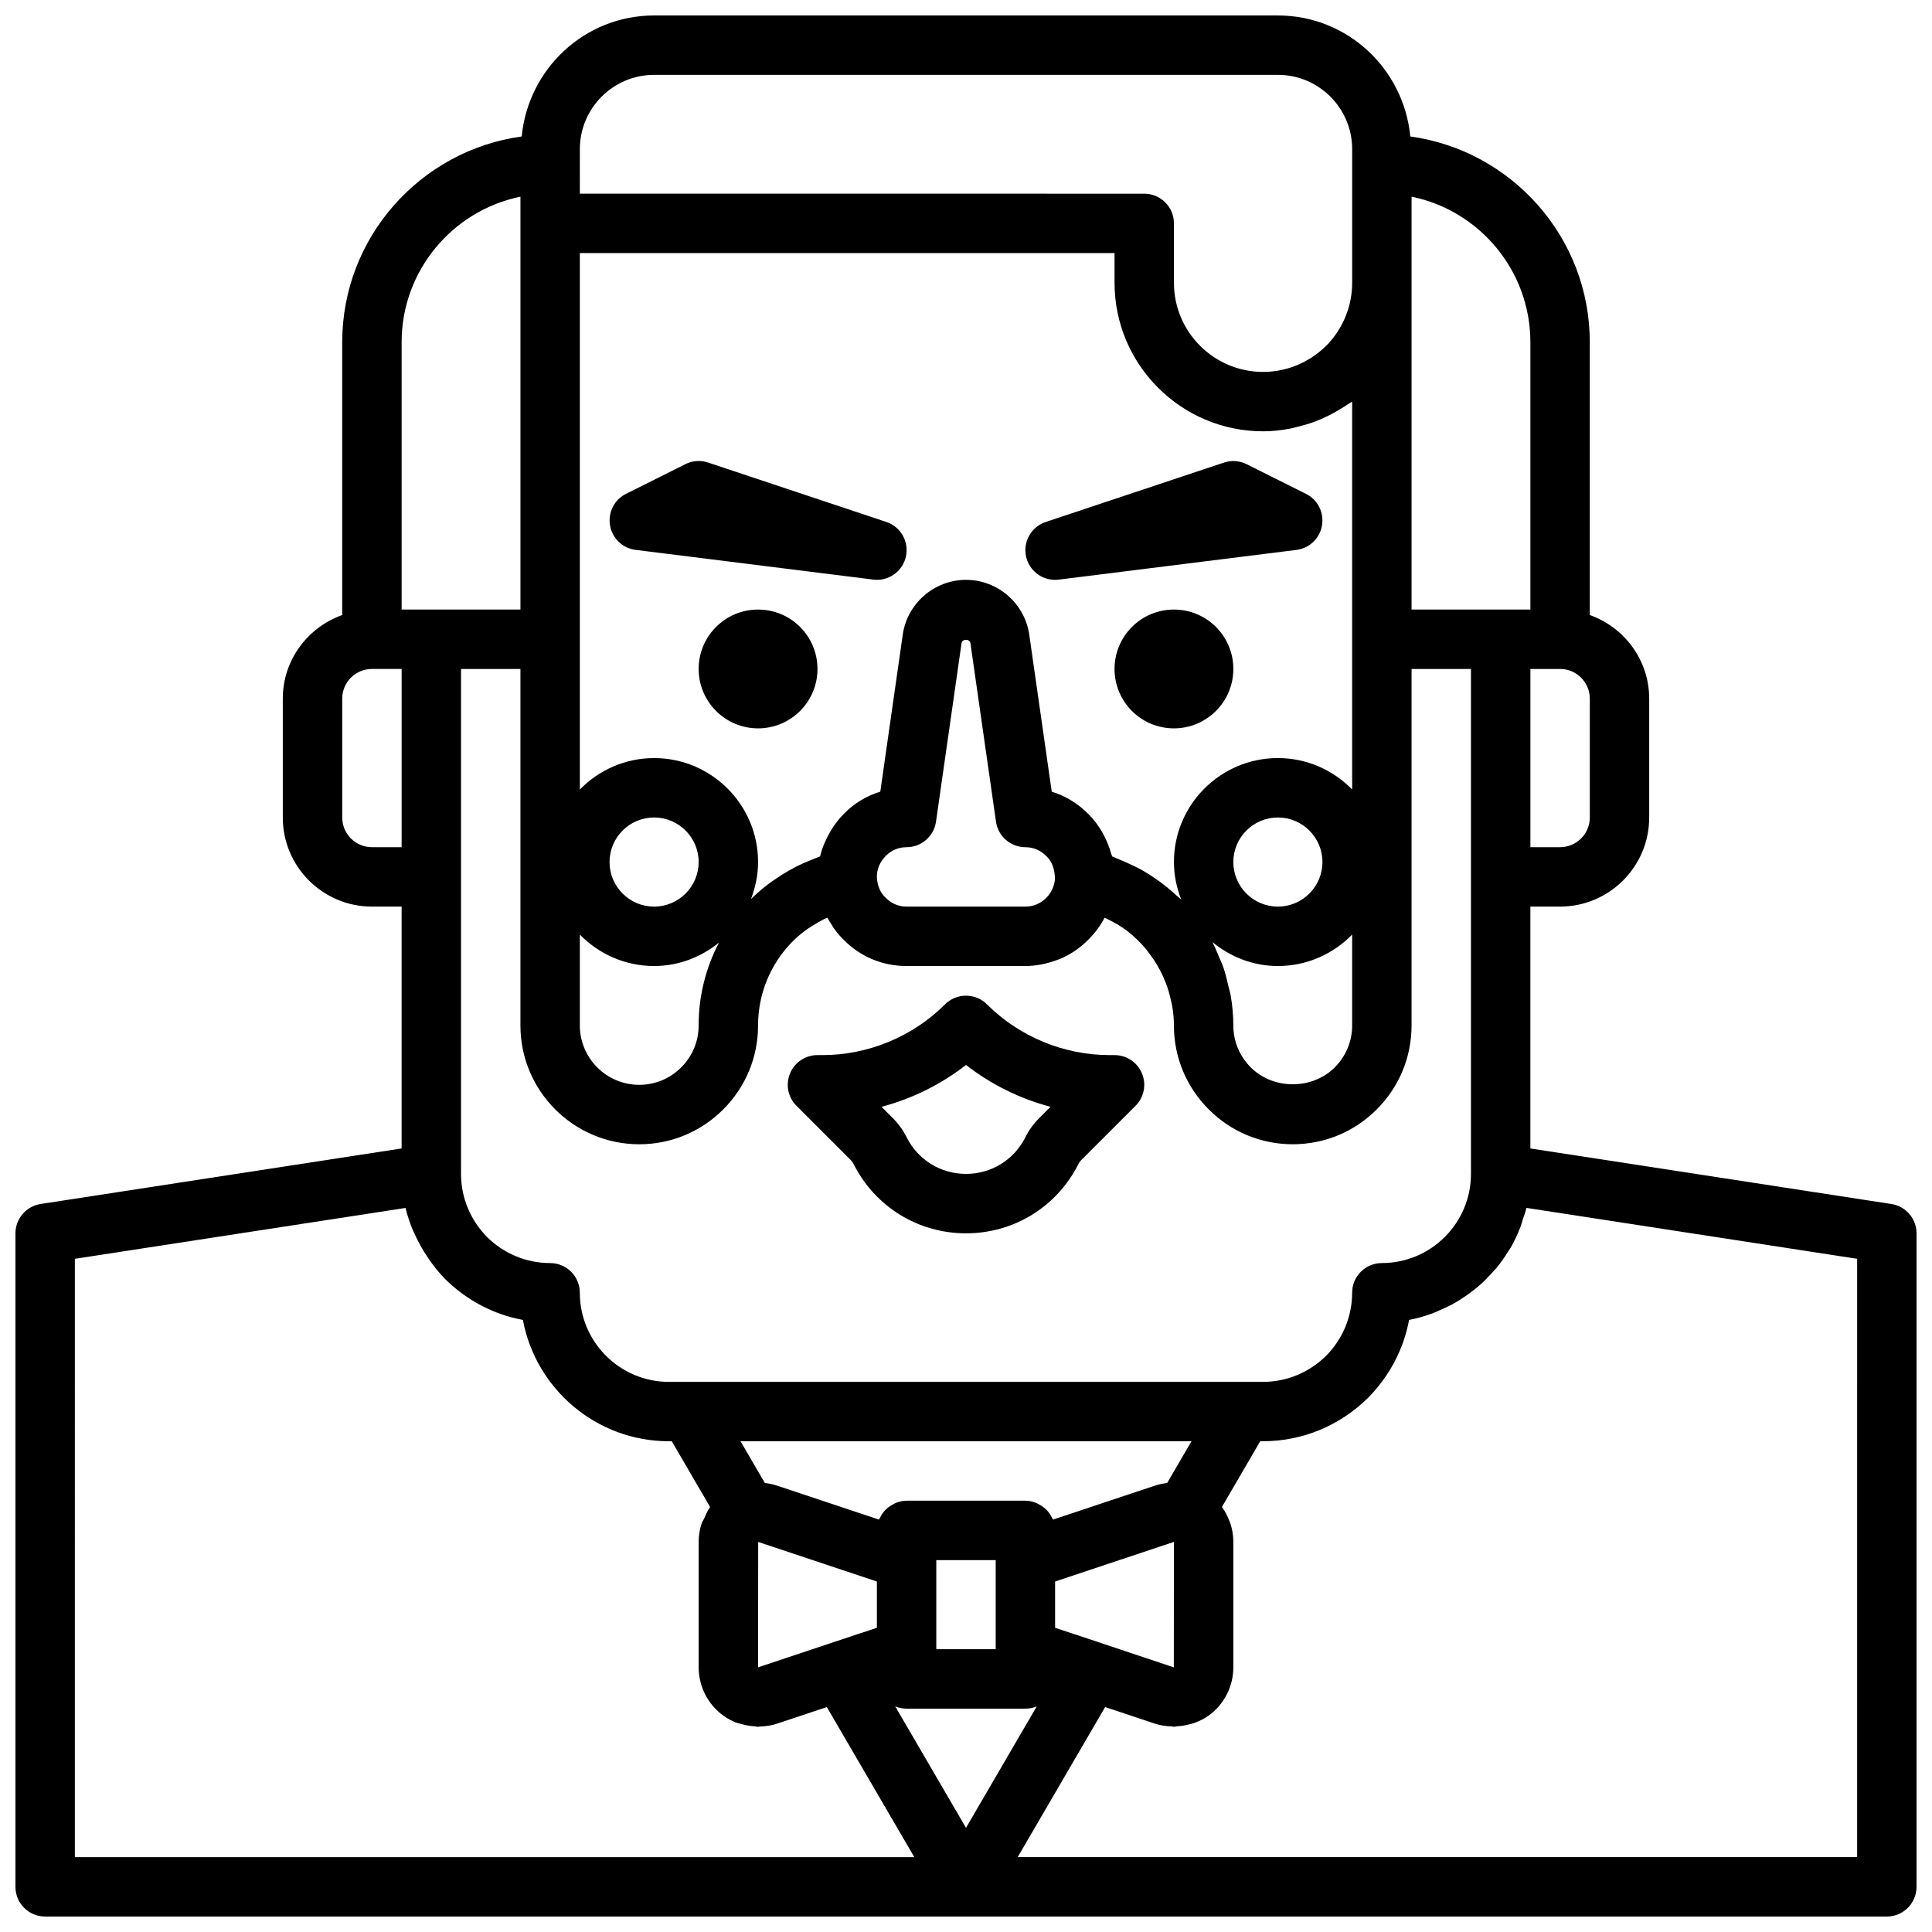
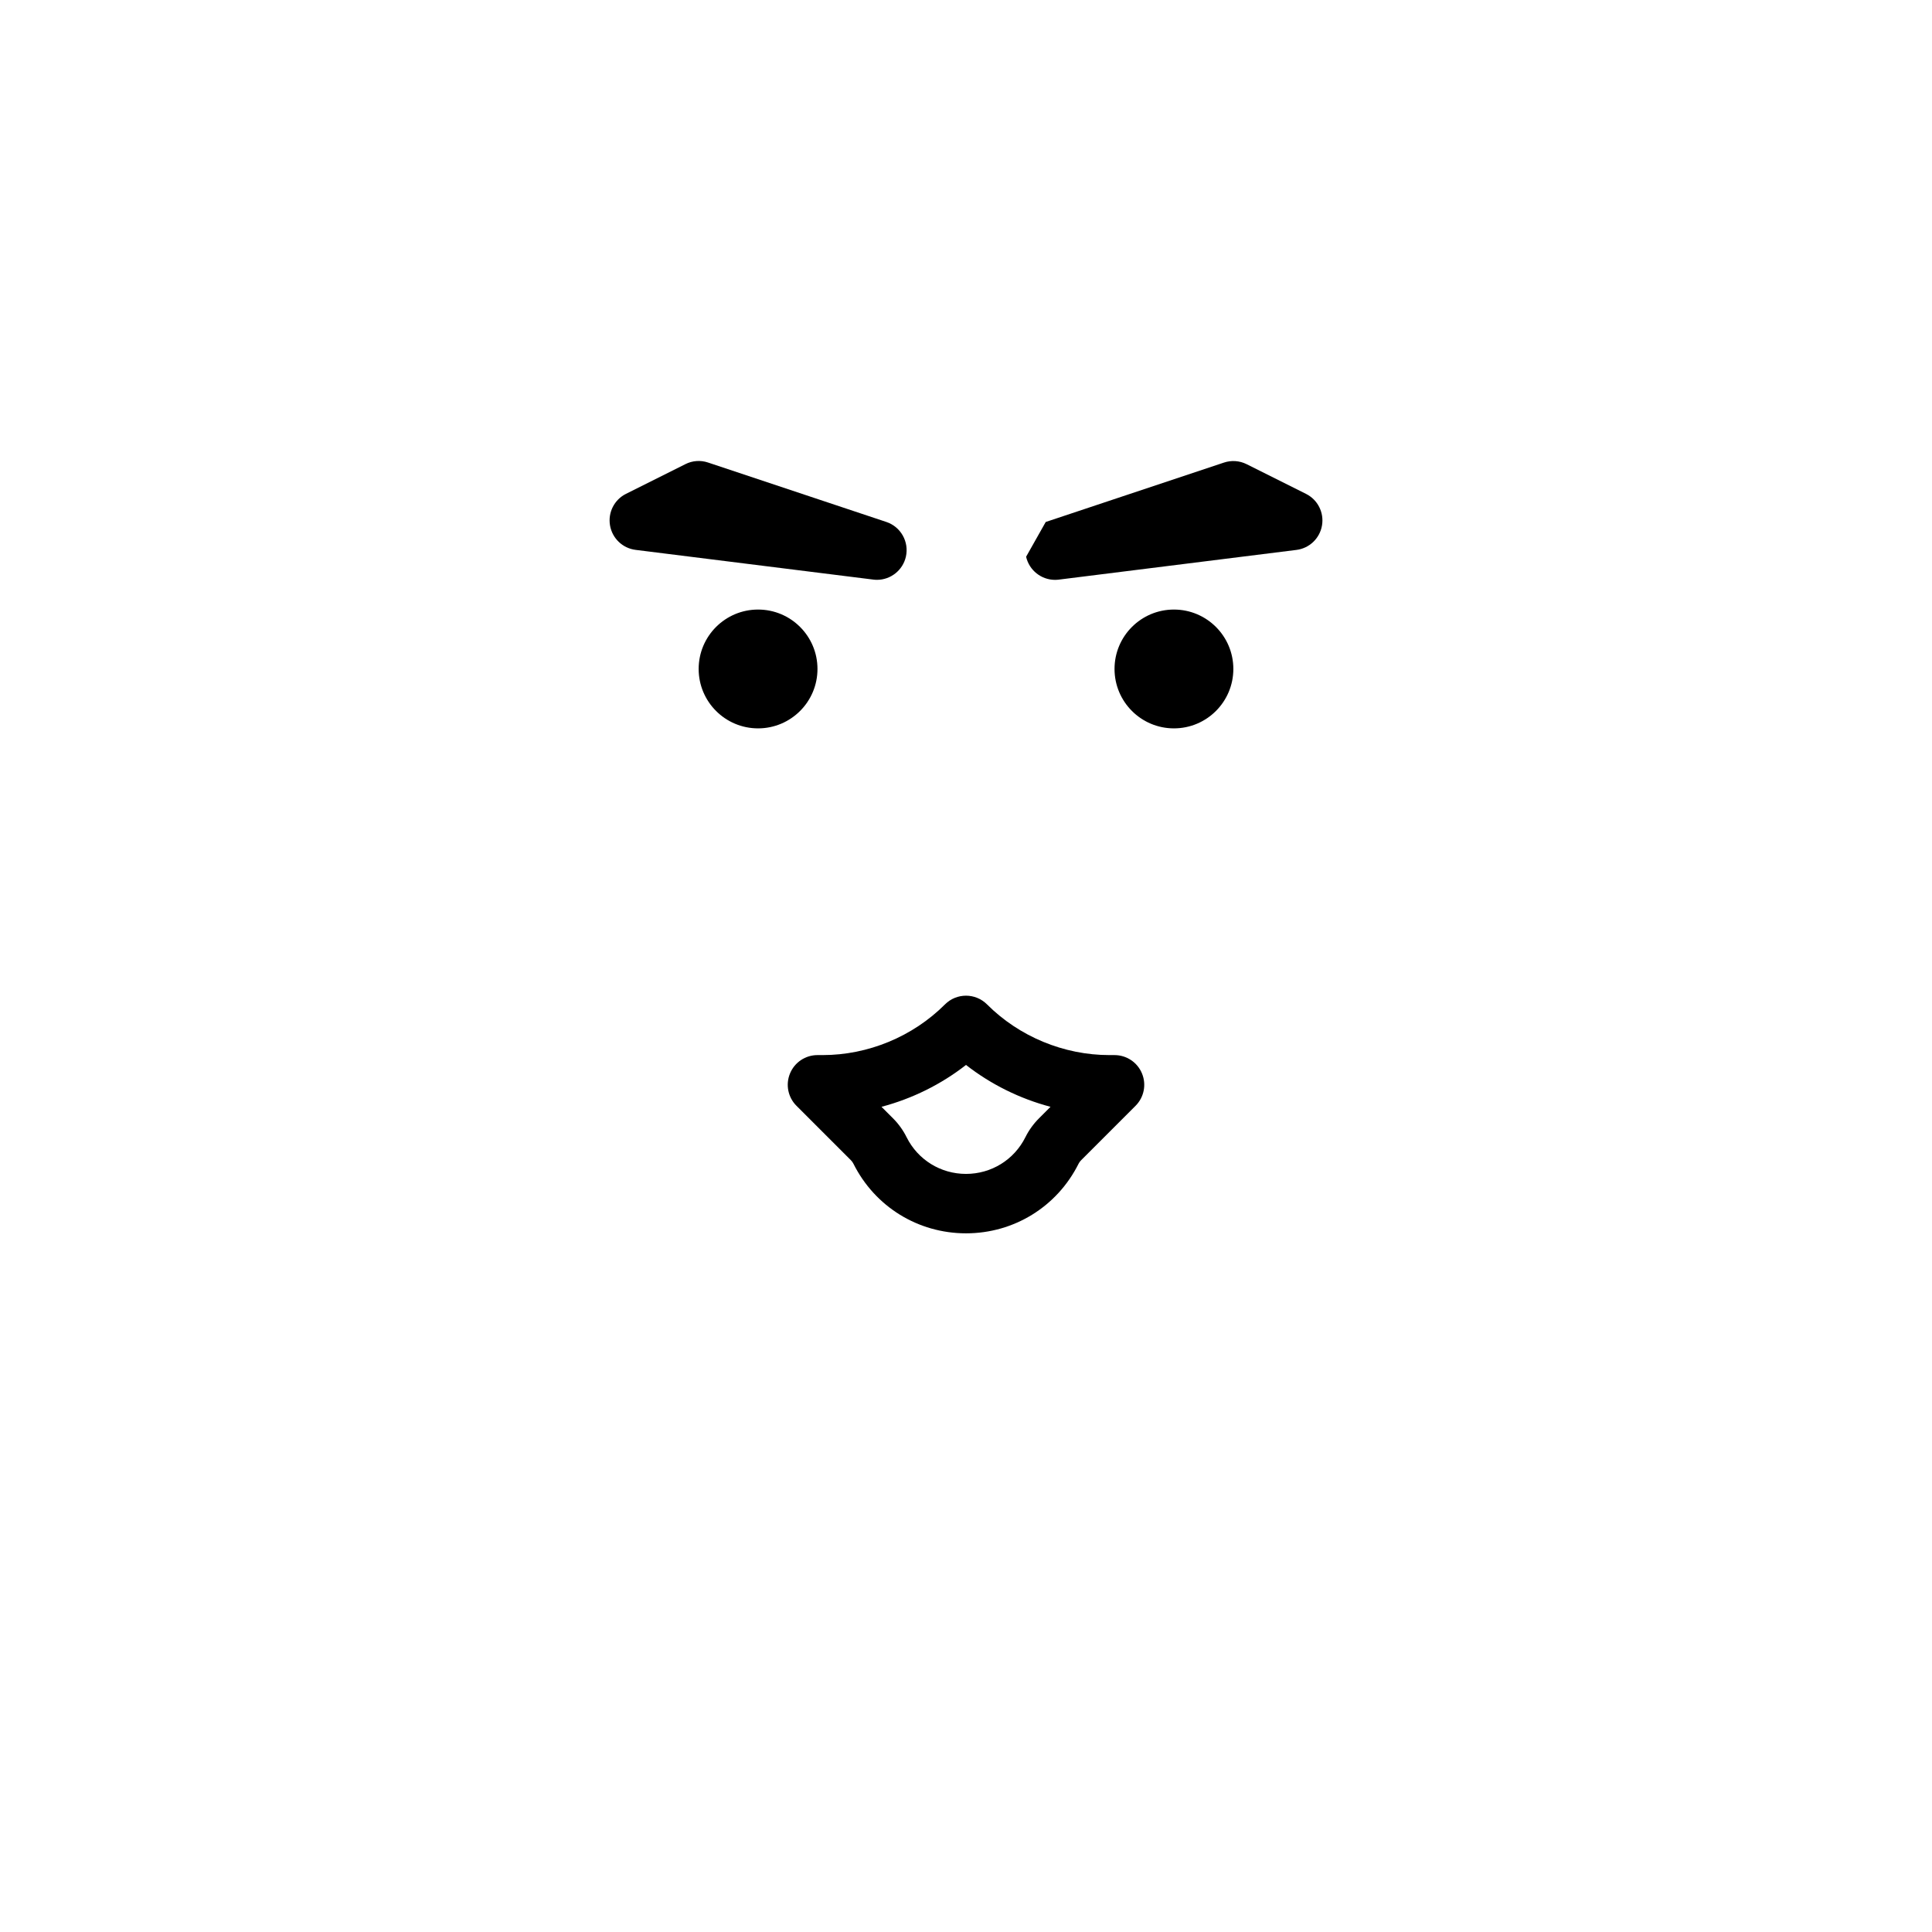
<svg xmlns="http://www.w3.org/2000/svg" width="800px" height="800px" version="1.1" viewBox="144 144 512 512">
  <defs>
    <clipPath id="a">
-       <path d="m148.09 148.09h503.81v503.81h-503.81z" />
-     </clipPath>
+       </clipPath>
  </defs>
  <path d="m378.88 282.32-47.23-15.742c-1.992-0.676-4.144-0.516-6.012 0.422l-15.742 7.871c-3.106 1.555-4.82 4.949-4.234 8.371s3.336 6.051 6.781 6.481l62.977 7.871c0.324 0.043 0.652 0.066 0.977 0.066 3.629 0 6.848-2.508 7.672-6.129 0.891-3.953-1.352-7.934-5.188-9.211z" />
-   <path d="m415.93 291.54c0.824 3.621 4.043 6.129 7.672 6.129 0.324 0 0.652-0.023 0.984-0.062l62.977-7.871c3.445-0.43 6.195-3.059 6.781-6.481 0.586-3.422-1.129-6.82-4.234-8.371l-15.742-7.871c-1.867-0.93-4.012-1.09-6.012-0.422l-47.23 15.742c-3.84 1.273-6.086 5.254-5.195 9.207z" />
+   <path d="m415.93 291.54c0.824 3.621 4.043 6.129 7.672 6.129 0.324 0 0.652-0.023 0.984-0.062l62.977-7.871c3.445-0.43 6.195-3.059 6.781-6.481 0.586-3.422-1.129-6.82-4.234-8.371l-15.742-7.871c-1.867-0.93-4.012-1.09-6.012-0.422l-47.23 15.742z" />
  <path d="m360.64 321.28c0 8.695-7.047 15.746-15.742 15.746-8.695 0-15.746-7.051-15.746-15.746 0-8.695 7.051-15.742 15.746-15.742 8.695 0 15.742 7.047 15.742 15.742" />
  <path d="m470.85 321.28c0 8.695-7.051 15.746-15.746 15.746-8.695 0-15.742-7.051-15.742-15.746 0-8.695 7.047-15.742 15.742-15.742 8.695 0 15.746 7.047 15.746 15.742" />
  <path d="m439.36 423.61h-1.352c-12.078 0-23.902-4.898-32.441-13.438-3.074-3.074-8.055-3.074-11.133 0-8.543 8.543-20.363 13.438-32.441 13.438h-1.355c-3.184 0-6.059 1.914-7.273 4.859-1.223 2.945-0.547 6.328 1.707 8.578l14.43 14.43c0.27 0.27 0.5 0.586 0.668 0.93 5.684 11.371 17.117 18.438 29.832 18.438s24.148-7.066 29.836-18.457c0.16-0.324 0.391-0.637 0.66-0.906l14.43-14.43c2.254-2.254 2.93-5.637 1.707-8.578-1.215-2.949-4.09-4.863-7.273-4.863zm-19.996 16.738c-1.484 1.484-2.707 3.18-3.621 5.019-2.996 6.004-9.031 9.73-15.742 9.73s-12.746-3.727-15.738-9.711c-0.922-1.859-2.144-3.559-3.629-5.043l-3.027-3.027c8.109-2.144 15.766-5.918 22.395-11.094 6.625 5.172 14.285 8.949 22.395 11.094z" />
  <g clip-path="url(#a)">
    <path d="m645.23 463.07-95.664-14.715v-64.098h7.871c13.023 0 23.617-10.594 23.617-23.617v-31.488c0-10.25-6.602-18.906-15.742-22.164v-72.297c0-27.82-20.75-50.836-47.57-54.527-1.723-17.941-16.703-32.066-35.086-32.066h-165.31c-18.383 0-33.363 14.125-35.086 32.066-26.82 3.691-47.57 26.707-47.57 54.527v72.297c-9.145 3.262-15.746 11.918-15.746 22.164v31.488c0 13.023 10.594 23.617 23.617 23.617h7.871v64.094l-95.664 14.719c-3.836 0.594-6.672 3.898-6.672 7.781v173.18c0 4.352 3.519 7.871 7.871 7.871h488.06c4.352 0 7.871-3.519 7.871-7.871l0.004-173.18c0-3.883-2.836-7.188-6.672-7.781zm-237.36 117.99h-15.742v-23.617h15.742zm-62.945-28.387c0.016-0.004 0.027-0.02 0.043-0.027l31.414 10.473v12.258l-12.168 4.039c-0.004 0-0.008 0.004-0.012 0.008h-0.004l-19.305 6.441zm39.328 44.133h31.488c1.066 0 2.086-0.215 3.012-0.598l-18.754 32.188-18.758-32.188c0.93 0.379 1.945 0.598 3.012 0.598zm69.066-59.812c-0.074 0.008-0.145 0.039-0.219 0.047-0.996 0.129-2.004 0.332-3.012 0.66l-27.016 9.004c-0.016-0.039-0.047-0.066-0.062-0.105-0.066-0.16-0.176-0.285-0.25-0.438-0.332-0.68-0.742-1.297-1.246-1.848-0.199-0.219-0.414-0.402-0.637-0.598-0.488-0.43-1.023-0.785-1.609-1.086-0.254-0.129-0.484-0.27-0.754-0.371-0.867-0.332-1.785-0.559-2.773-0.559h-31.488c-0.988 0-1.906 0.227-2.777 0.559-0.27 0.102-0.5 0.242-0.754 0.371-0.586 0.301-1.121 0.652-1.609 1.086-0.223 0.195-0.434 0.379-0.633 0.598-0.504 0.555-0.918 1.172-1.246 1.852-0.074 0.152-0.184 0.273-0.25 0.434-0.016 0.039-0.047 0.066-0.062 0.105l-27.113-9.039c-0.996-0.32-1.992-0.516-2.981-0.645-0.051-0.008-0.102-0.027-0.148-0.031l-6.43-11.035h119.5zm-17.52 42.43h-0.004c-0.004 0-0.008-0.004-0.012-0.008l-12.172-4.039v-12.258l31.453-10.488c0.008 0.004 0.016 0 0.027 0.004 0.004 0 0.004 0.004 0.008 0.004l-0.023 33.234zm42.918-69.211h-157.44c-13.023 0-23.617-10.594-23.617-23.617 0-4.352-3.519-7.871-7.871-7.871-6.258 0-12.207-2.469-16.676-6.863-4.473-4.547-6.938-10.496-6.938-16.754v-133.82h15.742v94.465c0 17.367 14.121 31.488 31.488 31.488 8.395 0 16.305-3.273 22.254-9.234 5.961-5.949 9.234-13.859 9.234-22.254 0-8.395 3.273-16.32 9.188-22.301 1.223-1.223 2.555-2.301 3.949-3.297 0.445-0.316 0.926-0.582 1.387-0.879 0.992-0.633 2.008-1.227 3.066-1.742 0.25-0.121 0.512-0.227 0.77-0.34 0.316 0.613 0.711 1.168 1.074 1.746 0.215 0.34 0.398 0.699 0.629 1.023 0.77 1.082 1.609 2.102 2.555 3.016 4.41 4.539 10.355 7.031 16.742 7.031h31.488c1.406 0 2.773-0.164 4.117-0.402 0.379-0.066 0.746-0.156 1.121-0.242 1.047-0.238 2.062-0.543 3.051-0.918 0.277-0.105 0.562-0.191 0.836-0.309 1.27-0.535 2.484-1.168 3.629-1.906 0.047-0.031 0.09-0.066 0.137-0.098 1.148-0.754 2.211-1.617 3.211-2.555 0.082-0.078 0.16-0.152 0.242-0.23 1.848-1.781 3.441-3.828 4.641-6.137 0.773 0.355 1.539 0.723 2.277 1.137 0.434 0.242 0.887 0.453 1.305 0.719 1.406 0.883 2.75 1.852 3.988 2.938 0.051 0.043 0.09 0.094 0.137 0.141 1.18 1.047 2.266 2.188 3.277 3.394 0.332 0.395 0.617 0.824 0.93 1.234 0.684 0.902 1.336 1.828 1.918 2.801 0.305 0.512 0.586 1.039 0.863 1.566 0.5 0.949 0.949 1.93 1.352 2.93 0.227 0.562 0.449 1.121 0.645 1.695 0.363 1.082 0.645 2.199 0.891 3.328 0.113 0.52 0.262 1.031 0.348 1.559 0.273 1.664 0.445 3.363 0.445 5.098 0 8.395 3.273 16.305 9.234 22.254 5.949 5.961 13.859 9.234 22.254 9.234 8.395 0 16.305-3.273 22.254-9.234 5.961-5.949 9.234-13.859 9.234-22.254v-94.465h15.742v133.82c0 13.023-10.594 23.617-23.617 23.617-4.352 0-7.871 3.519-7.871 7.871 0 6.258-2.469 12.207-6.863 16.676-4.543 4.473-10.492 6.941-16.75 6.941zm0-251.91c2.402 0 4.762-0.27 7.086-0.695 0.738-0.137 1.449-0.359 2.176-0.535 1.578-0.383 3.129-0.832 4.644-1.41 0.801-0.305 1.574-0.648 2.356-1.004 1.422-0.648 2.801-1.391 4.144-2.211 0.711-0.434 1.426-0.852 2.113-1.332 0.359-0.25 0.746-0.43 1.098-0.691v102.8c-5.008-5.125-11.969-8.332-19.68-8.332-15.191 0-27.551 12.363-27.551 27.551 0 3.523 0.727 6.867 1.938 9.969-0.402-0.406-0.875-0.738-1.293-1.129-0.793-0.742-1.609-1.449-2.453-2.141-1.145-0.934-2.332-1.797-3.562-2.621-0.91-0.609-1.816-1.199-2.769-1.746-1.305-0.746-2.656-1.391-4.039-2.016-0.992-0.449-1.973-0.906-3.004-1.285-0.402-0.148-0.766-0.367-1.176-0.504-0.059-0.258-0.215-0.477-0.281-0.734-0.422-1.578-1.004-3.078-1.734-4.512-0.238-0.465-0.469-0.922-0.738-1.367-0.992-1.652-2.113-3.219-3.504-4.57-2.754-2.82-6.098-4.859-9.77-5.988l-5.949-41.566c-1.172-8.309-8.375-14.57-16.77-14.57s-15.598 6.266-16.766 14.551l-5.949 41.582c-3.66 1.121-6.965 3.113-9.617 5.844-1.441 1.402-2.594 3-3.606 4.676-0.219 0.367-0.418 0.75-0.617 1.133-0.922 1.738-1.66 3.559-2.113 5.492 0 0.008-0.004 0.012-0.008 0.016-0.219 0.074-0.422 0.18-0.637 0.254-0.535 0.188-1.043 0.422-1.566 0.625-1.449 0.566-2.867 1.188-4.246 1.891-0.621 0.316-1.227 0.648-1.832 0.992-1.293 0.734-2.543 1.531-3.762 2.387-0.527 0.367-1.066 0.715-1.578 1.109-1.637 1.25-3.219 2.582-4.691 4.051 1.168-3.062 1.883-6.352 1.883-9.82 0-15.191-12.363-27.551-27.551-27.551-7.711 0-14.672 3.207-19.68 8.332v-142.16h141.7v7.871c0 21.703 17.656 39.359 39.359 39.359zm18.996 168.57c-5.965 5.965-16.281 5.965-22.246 0-2.984-2.984-4.621-6.934-4.621-11.125 0-2.684-0.258-5.32-0.695-7.898-0.145-0.855-0.418-1.66-0.609-2.504-0.387-1.699-0.781-3.387-1.348-5.016-0.332-0.957-0.77-1.852-1.16-2.781-0.555-1.316-1.082-2.637-1.746-3.891 4.754 3.906 10.75 6.348 17.367 6.348 7.711 0 14.672-3.207 19.68-8.332v24.074c0 4.191-1.637 8.141-4.621 11.125zm-26.867-54.422c0-6.512 5.297-11.809 11.809-11.809s11.809 5.297 11.809 11.809c-0.004 6.512-5.297 11.809-11.809 11.809s-11.809-5.297-11.809-11.809zm-94.465 3.938c0-2.098 0.809-4.043 2.414-5.613 1.414-1.453 3.359-2.258 5.457-2.258 3.914 0 7.234-2.883 7.797-6.758l6.773-47.332c0.168-1.152 2.184-1.176 2.352 0.023l6.773 47.309c0.559 3.875 3.879 6.758 7.793 6.758 2.098 0 4.043 0.809 5.613 2.414 1.406 1.371 2.176 3.277 2.223 6.012-0.344 4.113-3.727 7.316-7.836 7.316h-31.488c-2.098 0-4.043-0.809-5.613-2.414-1.367-1.328-2.152-3.106-2.258-5.457zm-78.719 15.285c5.004 5.125 11.965 8.332 19.68 8.332 6.535 0 12.465-2.383 17.195-6.199-3.516 6.703-5.391 14.184-5.391 21.941 0 4.191-1.637 8.141-4.621 11.125-2.981 2.981-6.93 4.621-11.121 4.621-8.68 0-15.742-7.066-15.742-15.742zm7.871-19.223c0-6.512 5.297-11.809 11.809-11.809s11.809 5.297 11.809 11.809c-0.004 6.512-5.297 11.809-11.809 11.809s-11.809-5.297-11.809-11.809zm259.78-11.809c0 4.344-3.527 7.871-7.871 7.871h-7.871v-47.23h7.871c4.344 0 7.871 3.527 7.871 7.871zm-15.746-125.95v70.848h-31.488v-109.42c17.945 3.66 31.488 19.559 31.488 38.57zm-251.9-51.168c0-10.855 8.824-19.684 19.68-19.684h165.31c10.852 0 19.68 8.828 19.68 19.684v35.422c0 6.258-2.469 12.207-6.863 16.676-4.547 4.473-10.496 6.941-16.754 6.941-13.023 0-23.617-10.594-23.617-23.617v-15.742c0-4.352-3.519-7.871-7.871-7.871l-149.57-0.004zm-47.234 51.168c0-19.012 13.547-34.91 31.488-38.566v109.41h-31.488zm-7.871 133.82c-4.344 0-7.871-3.527-7.871-7.871v-31.488c0-4.344 3.527-7.871 7.871-7.871h7.871v47.23zm-78.723 109.09 87.637-13.484c0.453 1.93 1.082 3.809 1.824 5.644 0.168 0.418 0.391 0.805 0.57 1.215 0.762 1.715 1.648 3.371 2.656 4.977 0.336 0.535 0.668 1.066 1.031 1.59 1.324 1.902 2.758 3.742 4.426 5.438 5.75 5.664 12.891 9.387 20.594 10.816 3.402 18.273 19.461 32.148 38.703 32.148h0.746l10.156 17.426c-0.012 0.016-0.016 0.035-0.027 0.055-0.668 0.918-1.102 1.977-1.559 3.019-0.191 0.441-0.5 0.82-0.652 1.281-0.512 1.555-0.793 3.203-0.793 4.902v33.227c0 5.082 2.461 9.879 6.574 12.824 1.027 0.738 2.129 1.34 3.277 1.805 0.219 0.09 0.457 0.105 0.68 0.184 0.41 0.145 0.82 0.227 1.242 0.34 1.039 0.27 2.082 0.438 3.156 0.492 0.273 0.016 0.531 0.125 0.805 0.125 0.176 0 0.34-0.078 0.516-0.086 1.523-0.051 3.043-0.242 4.519-0.746l1.512-0.508 11.688-3.894 23.18 39.766h-222.46zm472.32 158.55h-222.46l23.172-39.762 13.18 4.391c1.477 0.496 3 0.691 4.523 0.742 0.18 0.008 0.355 0.09 0.535 0.09 0.281 0 0.547-0.113 0.824-0.129 1.062-0.055 2.094-0.219 3.121-0.484 0.43-0.109 0.848-0.195 1.266-0.34 1.391-0.488 2.734-1.105 3.953-1.984 4.113-2.945 6.574-7.742 6.574-12.824v-33.227c0-1.707-0.281-3.363-0.793-4.918-0.02-0.062-0.066-0.113-0.086-0.176-0.512-1.504-1.23-2.91-2.144-4.172l10.148-17.418h0.746c10.418 0 20.297-4.074 27.883-11.555 5.664-5.75 9.387-12.891 10.816-20.594 2.121-0.395 4.168-0.996 6.156-1.719 0.648-0.234 1.254-0.539 1.883-0.809 1.312-0.555 2.602-1.148 3.836-1.84 0.691-0.387 1.352-0.809 2.016-1.234 1.113-0.711 2.18-1.469 3.215-2.285 0.625-0.496 1.242-0.992 1.836-1.523 1.012-0.906 1.953-1.875 2.867-2.879 0.492-0.539 1.004-1.047 1.465-1.613 1.09-1.336 2.07-2.754 2.981-4.227 0.188-0.301 0.414-0.57 0.594-0.879 1.039-1.789 1.918-3.676 2.668-5.629 0.238-0.613 0.391-1.262 0.594-1.891 0.344-1.047 0.738-2.074 0.992-3.16l87.641 13.492z" />
  </g>
</svg>